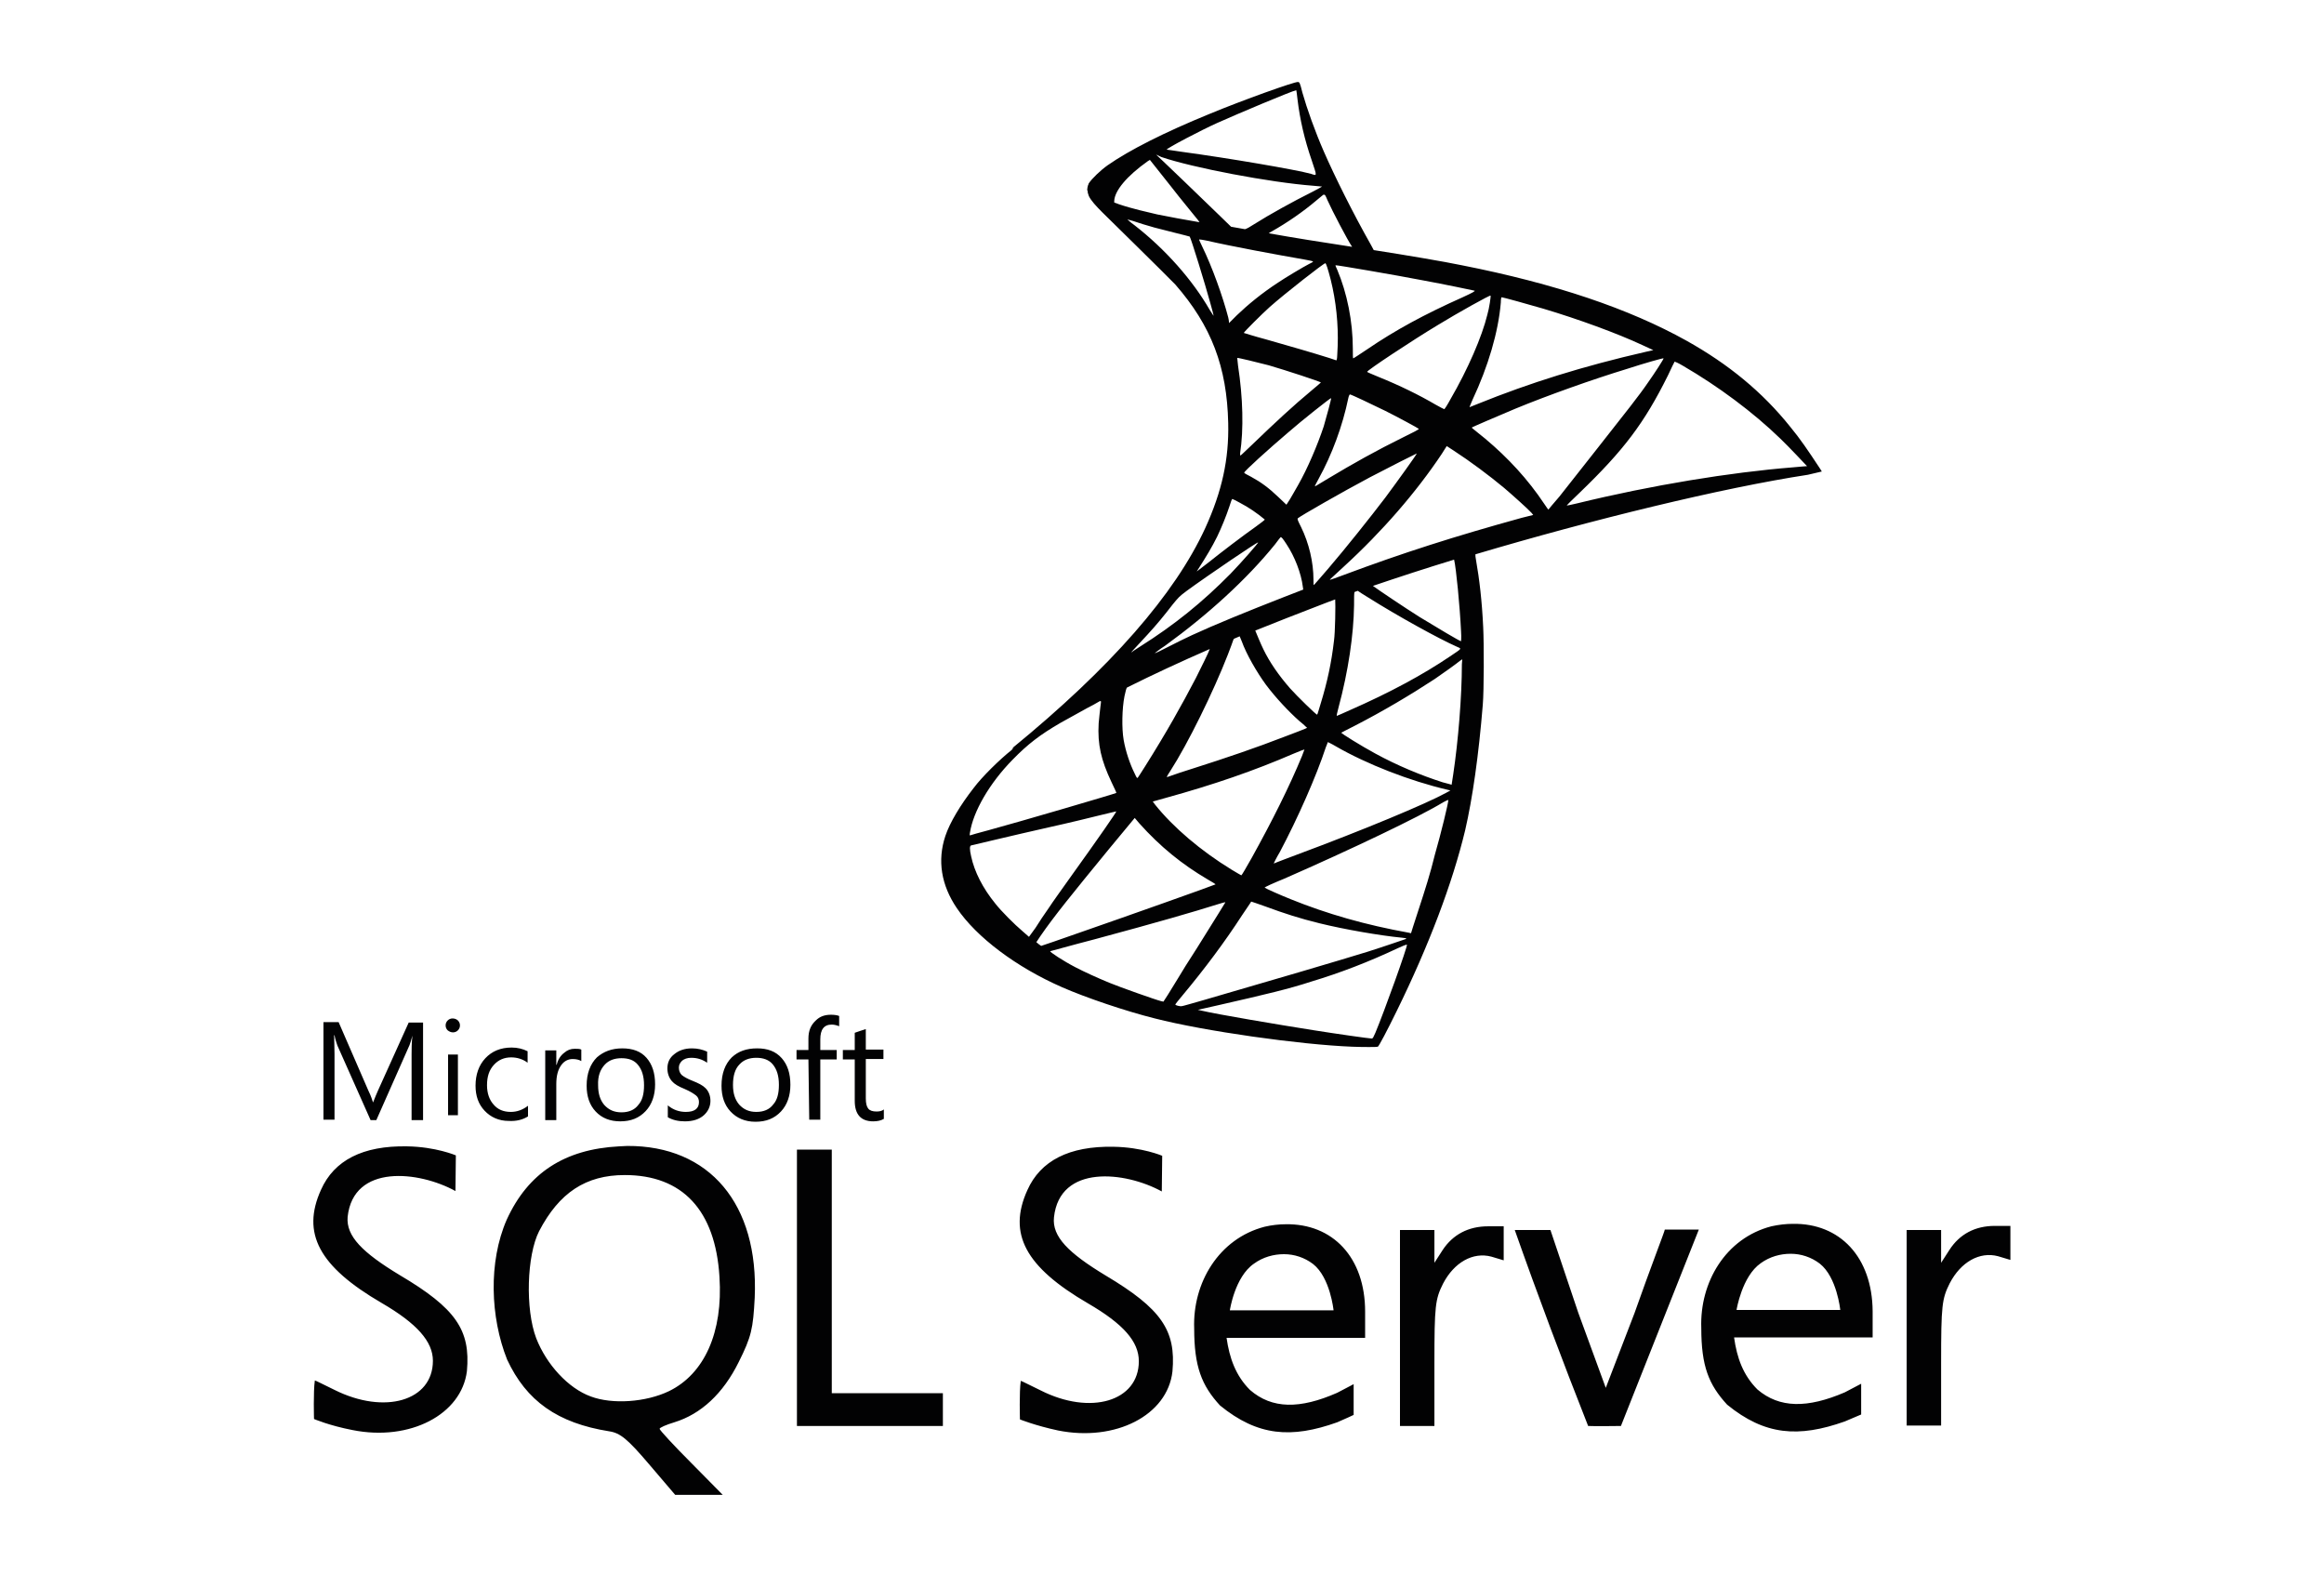
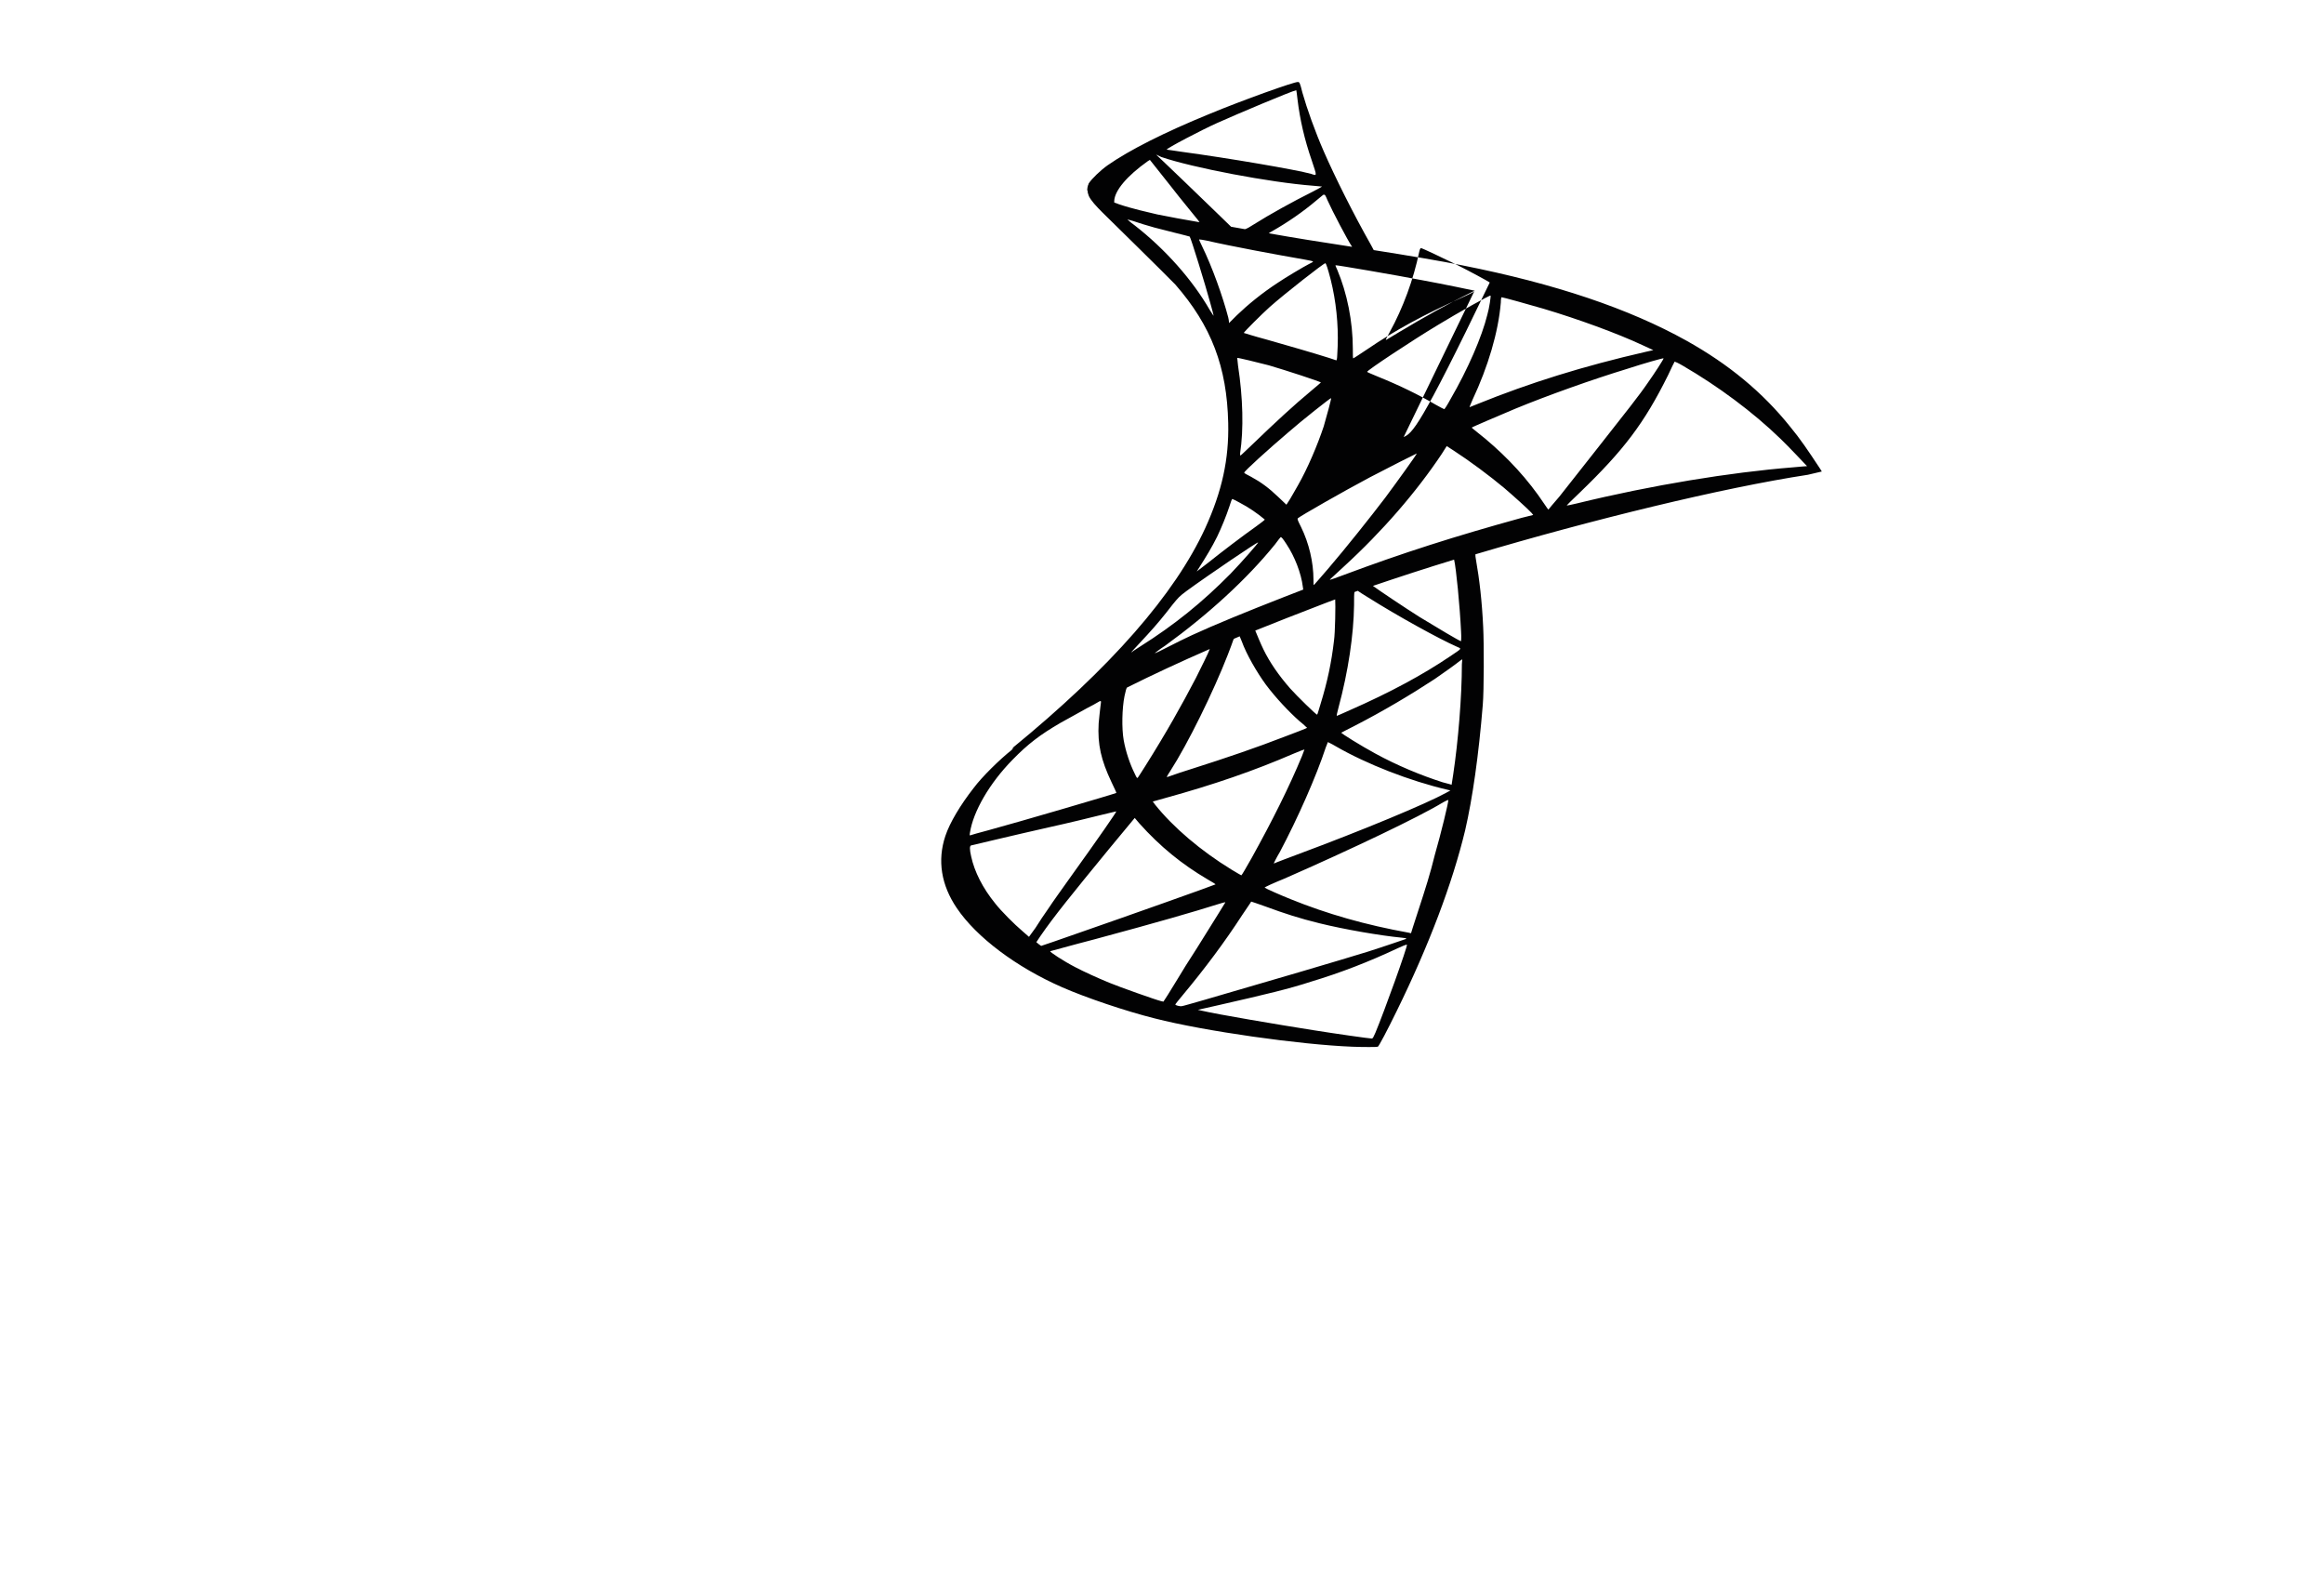
<svg xmlns="http://www.w3.org/2000/svg" version="1.0" id="Livello_1" x="0px" y="0px" viewBox="0 0 566.9 384" style="enable-background:new 0 0 566.9 384;" xml:space="preserve">
  <style type="text/css">
	.st0{fill:#020203;}
</style>
  <g>
-     <path class="st0" d="M437.2,114c-15,1.2-34.2,4.3-52.6,8.8c-1.2,0.3-2.3,0.5-2.4,0.5c-0.1,0,1.3-1.4,3.1-3.1   c10.8-10.4,15.8-17,21.6-28.7c0.8-1.7,1.5-3.2,1.6-3.3c0.1,0,1,0.4,2,1c8.6,5,17.1,11.3,23.8,17.8c1.9,1.8,6.5,6.7,6.5,6.7   C440.8,113.7,439.2,113.8,437.2,114z M377.7,124.3c0,0-0.5-0.6-1-1.4c-4-6-8.8-11.2-14.4-15.9c-1.1-0.9-2.2-1.8-2.6-2.1   c-0.4-0.3-0.7-0.6-0.7-0.6c0-0.1,6.1-2.7,10.6-4.6c8-3.3,19-7.2,27.2-9.7c4.3-1.4,8.9-2.7,9-2.6c0.1,0.1-2.3,3.8-3.8,5.9   c-2.1,3.1-5.3,7.1-12.3,16c-3.7,4.7-7.9,10-9.3,11.8C378.9,122.8,377.7,124.3,377.7,124.3z M371.2,126.3   c-16.3,4.5-28.9,8.5-43.6,14c-1.6,0.6-3,1.1-3.1,1.1c-0.2,0-0.4,0.2,3.3-3.2c9.4-8.6,17.7-18.2,23.9-27.5l1.2-1.9l1.7,1.1   c4,2.6,8.7,6.1,12.3,9.1c2,1.7,5.9,5.2,6.7,6.1l0.4,0.5L371.2,126.3z M356.4,154c0.1,1.5,0,2.4,0,2.4c-0.3,0-6-3.4-10.1-5.9   c-3.5-2.2-10.2-6.7-11.4-7.6c6.2-2.1,12.9-4.3,19.8-6.4C355.2,138.5,356.1,147.8,356.4,154z M356.6,162c0,7.9-0.9,18.8-2.1,26.8   c-0.2,1.4-0.4,2.5-0.4,2.6c0,0-1-0.3-2.2-0.6c-5.3-1.7-11.1-4.1-16.4-7c-3.5-1.9-8.5-5-8.3-5.1c0,0,1.5-0.8,3.3-1.7   c7-3.6,13.7-7.6,19.5-11.4c2.2-1.5,5.4-3.8,6.1-4.4l0.6-0.4L356.6,162L356.6,162z M352.7,193.4c-4.7,2.6-20.3,9.1-36.2,15   c-2.3,0.9-4.6,1.7-5,1.9c-0.4,0.2-0.8,0.3-0.8,0.3s0.6-1.3,1.5-2.8c4.4-8.3,8.9-18.5,11.2-25.5c0.3-0.7,0.5-1.3,0.5-1.3   c0,0,0.9,0.4,1.9,1c7.6,4.4,18.2,8.5,27.2,10.6l0.8,0.2L352.7,193.4z M353.4,195.1L353.4,195.1   C353.3,195.1,353.4,195.1,353.4,195.1z M345.8,222.6c-0.9,2.7-1.6,5-1.6,5c0,0-0.3,0-0.5-0.1c-10.6-1.9-20-4.6-28.9-8.2   c-2.5-1-6.1-2.6-6.3-2.8c-0.1-0.1,2.1-1.1,4.8-2.2c16.2-7.1,33-15.1,38.7-18.6c0.7-0.4,1.2-0.6,1.3-0.6c0,0.8-1.8,8.2-3.3,13.4   C348.9,213,347.8,216.5,345.8,222.6z M335.5,251.9c-0.5,1.1-0.6,1.4-0.9,1.4c-0.6,0-9-1.2-14-2c-8.9-1.4-23.7-3.9-27.5-4.8   l-0.9-0.2l5.3-1.2c11.4-2.6,16.9-3.9,22.4-5.7c7-2.1,14-4.8,21-8.1c1.1-0.5,2-0.9,2.3-0.9h0C343.4,230.8,337.6,246.9,335.5,251.9z    M286.7,245c0-0.1,0.9-1.2,1.9-2.4c5.1-6.1,10.2-12.9,14.4-19.4c1.2-1.8,2.2-3.2,2.2-3.3c0,0,1.6,0.5,3.5,1.2   c4.6,1.7,8.3,2.9,13.2,4.1c6.1,1.5,14.8,3,20,3.5c0.8,0.1,1.2,0.1,1.1,0.3c-0.3,0.1-5.5,1.9-9.3,3.1c-6.1,1.9-24.8,7.4-40,11.8   c-2.8,0.8-5.2,1.5-5.4,1.5C287.8,245.5,286.7,245.2,286.7,245z M283.8,244.3l-0.5-0.1c-1.3-0.3-10.3-3.5-12.7-4.5   c-2.9-1.2-6-2.6-8.3-3.8c-2.9-1.5-6.4-3.8-6.1-3.9c0.1,0,5-1.4,10.8-2.9c15.6-4.2,24.2-6.7,29.9-8.5c1-0.3,1.9-0.6,2-0.5   c0,0-2.5,4.1-6.9,11.1c-1.9,2.9-4,6.3-4.7,7.5c-0.7,1.1-1.8,2.9-2.4,3.9L283.8,244.3z M253.4,230.3l-0.6-0.5l1-1.5   c3.3-4.8,7.6-10.1,16.7-21.2l6.3-7.6l1.1,1.3c5.1,5.7,10.4,10,16.7,13.7c1.1,0.6,2,1.2,1.9,1.2c-0.3,0.2-22,7.9-32.1,11.4   c-5.7,2-10.3,3.6-10.4,3.6C254.1,230.8,253.8,230.6,253.4,230.3z M251,228.5l-1.6-1.4c-1.9-1.6-5.2-4.9-6.6-6.7   c-3.1-3.8-5.1-7.8-5.9-11.5c-0.4-1.7-0.4-2.6,0-2.7c0.5-0.1,10-2.4,18.9-4.4c5-1.1,10.7-2.5,12.7-3c2.1-0.5,3.7-0.9,3.8-0.9   c0.1,0.1-4.4,6.6-10.8,15.5c-2.2,3.1-4.8,6.7-5.7,8.1c-1,1.4-2.4,3.5-3.2,4.8L251,228.5z M236.6,203.1c0.8-5.2,4.8-12.1,10.4-17.8   c3.7-3.8,6.7-6.1,11.7-9c2-1.1,4.5-2.5,6.5-3.6c1-0.5,2.1-1.1,3.1-1.7c0,0,0,0,0.1,0c0,0,0,0,0.1,0c0,0,0,0,0,0   c0.1,0,0.1,0.3-0.1,1.6c-0.1,0.9-0.3,2.6-0.4,3.8c-0.3,5.2,0.6,9,3.1,14.3c0.7,1.5,1.3,2.7,1.2,2.7c-0.3,0.2-23.8,7.1-31.2,9.1   c-2.2,0.6-4.1,1.1-4.3,1.2C236.5,203.8,236.5,203.8,236.6,203.1z M279.9,154.8c2.3-2.5,4.1-4.7,6.1-7.3c1.4-1.7,1.6-2,3.5-3.4   c5.2-3.8,17.3-12,17.4-11.8c0.1,0.1-3.9,4.7-6.7,7.6c-6.9,7-13.7,12.5-22.1,17.8c-1.1,0.7-2,1.3-2.1,1.4   C275.8,159.2,276.2,158.8,279.9,154.8z M292.1,139.1c2.3-3.6,3.5-5.6,4.8-8.2c1.1-2.3,2.2-5,3-7.4c0.3-1,0.6-1.8,0.7-1.8   c0.1,0,0.9,0.4,1.8,0.9c2.3,1.2,4.3,2.6,6.1,4.1c0.1,0.1-0.9,0.8-2.1,1.7c-3.4,2.4-8.5,6.3-11.5,8.7   C291.8,139.5,291.7,139.6,292.1,139.1z M299.6,77.4c-1.3-5-3.9-12.3-6.4-17.4c-0.3-0.7-0.7-1.4-0.7-1.6c0,0,0,0,0,0   c0.2,0,1,0.1,1.9,0.3c6.1,1.4,16.9,3.4,23.8,4.6c1.2,0.2,2.1,0.4,2.1,0.5c0,0.1-0.4,0.3-1,0.6c-1.2,0.6-5.9,3.4-7.5,4.5   c-4,2.6-7.5,5.5-10.1,8c-1,1-1.9,1.9-1.9,1.9S299.8,78.2,299.6,77.4z M296,77c0,0-0.4-0.6-0.9-1.4c-4.2-7.3-10.8-14.8-18.4-20.7   c-1-0.7-1.7-1.4-1.7-1.4c0,0,0.6,0.2,1.4,0.4c1.4,0.5,3.1,1,5.2,1.6c1.6,0.4,3.1,0.8,4.7,1.2c2.1,0.5,3.9,1,3.9,1   c0.3,0.3,3.8,11.7,5,16.1C295.7,75.6,296.1,77,296,77z M280,39.3l0.5-0.3l5,6.3c2.7,3.5,5.5,6.8,6.1,7.6c0.5,0.6,0.9,1.1,1,1.3   c-3.5-0.6-7.4-1.3-10.3-1.9c-2.1-0.5-6.2-1.4-9.4-2.5c-0.3-0.1-0.7-0.3-1.1-0.4v-0.4C271.9,46.5,274.9,42.9,280,39.3z M283.3,38.3   c7.6,2.6,26.5,6.2,37,7c1.2,0.1,2.2,0.2,2.2,0.2c0,0-1,0.6-2.2,1.2c-5,2.5-10.6,5.6-14.4,8c-0.9,0.6-1.8,1.1-2.2,1.2   c-1.2-0.2-2.3-0.4-3.4-0.6l-3.4-3.3c-6.3-6.1-11.2-10.8-13.1-12.6l-1.8-1.7L283.3,38.3z M296.9,30c4.9-2.2,18.2-7.8,19.3-8h0   c0,0,0.2,1,0.3,2.2c0.6,5,1.7,9.8,3.5,15c1.3,3.9,1.3,3.7-0.2,3.2c-3.6-1-19.9-3.8-31.7-5.4c-1.9-0.3-3.5-0.5-3.5-0.5   C284.5,36.2,293.1,31.7,296.9,30z M323.1,47.5c0.1,0,0.3,0.3,0.7,1.3c1.2,2.7,5,9.9,5.9,11.2c0.1,0.1,0.1,0.2,0.1,0.2   c-7.8-1.2-14.2-2.2-20.3-3.3c0.1-0.1,0.4-0.3,0.8-0.5c3.7-2.1,7.5-4.7,10.8-7.5c0.8-0.7,1.6-1.3,1.7-1.4   C323,47.5,323,47.5,323.1,47.5z M359.7,70.9c0.2,0.1-0.5,0.5-2.9,1.6c-9.4,4.2-16.4,8-23.3,12.7c-1.8,1.2-3.3,2.2-3.4,2.2   s-0.1-1-0.1-2.3c0-6.7-1.4-13.6-3.8-19.3c-0.3-0.6-0.5-1.1-0.4-1.1c0.1-0.1,14.7,2.4,21.4,3.7C352.1,69.3,359.3,70.8,359.7,70.9z    M342.4,106.6c-6.7,3.3-12.4,6.5-18.4,10.1c-1.7,1-3.1,1.9-3.2,1.9c-0.1,0-0.1-0.1,0.9-1.9c3.2-5.8,5.8-12.8,7.2-19.6   c0.1-0.5,0.3-0.9,0.4-0.9c0.5,0.1,5.1,2.3,8.6,4c3.2,1.6,8,4.2,8.2,4.4C346.2,104.7,344.5,105.6,342.4,106.6z M320.5,142.7   c-0.1,0-0.1-0.5-0.1-1.3c0-4.3-1.1-8.9-3-12.8c-0.8-1.6-1-2-0.8-2.2c0.7-0.6,11-6.5,17.6-10c4.4-2.3,11.3-5.8,11.4-5.8   c0.1,0.1-4.8,6.9-7.7,10.8c-3.5,4.6-9.7,12.4-14,17.4C322.1,140.9,320.5,142.7,320.5,142.7z M313.3,179.7c-6.7,2.6-14,5.1-22.5,7.8   c-2,0.6-4,1.3-6,2c-0.3,0.1-0.2-0.1,0.7-1.5c4.2-6.5,10.5-19.3,14-28.3c0.6-1.6,1.2-3.1,1.3-3.5c0.1-0.2,0.1-0.3,0.2-0.4   c0.5-0.2,0.9-0.4,1.4-0.6c0.1,0.2,0.3,0.7,0.5,1.2c1.1,3.1,3.7,7.6,5.9,10.6c2.4,3.2,5.6,6.6,8.2,8.9c0.9,0.7,1.6,1.4,1.7,1.5   C319.1,177.5,319.1,177.5,313.3,179.7z M312.4,131L312.4,131c0.2,0,0.5,0.3,1.4,1.7c2,3,3.6,7.1,4,10.4l0.1,0.7l-4.9,1.9   c-8.7,3.4-16.8,6.7-22.2,9.2c-1.5,0.7-4.2,2-5.9,2.9c-1.7,0.9-3.2,1.6-3.2,1.5c0,0,1.1-0.9,2.5-1.8c10.6-7.7,19.9-16.2,26.8-24.7   C311.7,131.8,312.4,131,312.4,131z M314.2,105.5c3.3-2.9,10.4-8.5,10.5-8.4c0.1,0.1-1.1,4.5-1.8,6.9c-1.5,4.5-3.9,10.2-6.3,14.4   c-0.6,1-1.4,2.5-1.9,3.3l-0.9,1.4l-2-1.9c-2.3-2.2-4.2-3.6-6.6-4.9c-1-0.5-1.7-0.9-1.7-1C303.4,115,309.5,109.5,314.2,105.5z    M323.3,64.2c0.2,0.1,0.6,1.3,1.3,4c1.3,5.2,1.9,10.9,1.7,16.3c-0.1,1.5-0.1,2.9-0.2,3.1l-0.1,0.3l-1.8-0.6c-3.8-1.2-10-3-15.3-4.5   c-3-0.8-5.5-1.6-5.5-1.6c0-0.2,4.4-4.6,6.3-6.3C313.3,71.7,323,64.1,323.3,64.2z M302,89.2c-0.1-1-0.2-1.8-0.2-1.9   c0.1-0.1,5,1.1,7.7,1.8c4.1,1.2,12.7,4,12.7,4.2c0,0-1,0.9-2.1,1.8c-4.7,3.9-9.1,8-14.5,13.2c-1.6,1.5-2.9,2.8-3,2.8   c-0.1,0-0.1-0.2-0.1-0.5C303.4,104.7,303.2,97,302,89.2z M274.3,169.8c0.3-1.3,0.4-1.8,0.6-2.1c6.4-3.2,13.1-6.3,20.2-9.4   c-0.3,0.9-1.9,4.1-3.4,7.1c-3.5,6.7-7.2,13.3-12.3,21.4c-0.9,1.4-1.7,2.7-1.8,2.8c-0.2,0.3-0.3,0.2-0.8-0.9   c-1.2-2.4-2.2-5.4-2.7-8.2C273.6,177.6,273.7,172.8,274.3,169.8z M281.8,196.3l-0.6-0.8l3.2-0.9c11.6-3.2,21.5-6.6,31.2-10.8   c1.4-0.6,2.5-1,2.6-1c0,0-0.3,0.8-0.6,1.6c-3.1,7.5-7.2,15.7-12.3,24.9c-1.3,2.3-2.4,4.2-2.5,4.2c0,0-1.1-0.6-2.4-1.4   C292.9,207.5,286.2,201.8,281.8,196.3z M325.4,156.3c-0.6,5.2-1.6,10-3.3,15.5c-0.4,1.3-0.7,2.4-0.8,2.5c-0.1,0.2-5-4.6-6.6-6.4   c-2.8-3.2-5-6.4-6.5-9.5c-0.7-1.4-1.7-3.9-2-4.6c5-2,10.3-4.1,15.8-6.2c1.2-0.5,2.4-0.9,3.7-1.4   C325.8,147.4,325.7,154.3,325.4,156.3z M333.7,145.7c7.3,4.6,17.3,10.1,21.6,12c1.3,0.6,1.5,0.3-1.6,2.4   c-6.5,4.4-14.6,8.8-24.4,13.1c-1.7,0.8-3.2,1.4-3.2,1.4c-0.1,0,0.1-0.9,0.4-2c2.4-8.9,3.7-17.8,3.8-25c0-1.9,0-2.7,0.1-3.2   c0.3-0.1,0.5-0.2,0.8-0.3C331.6,144.4,332.4,144.9,333.7,145.7z M363.6,72.1L363.6,72.1c0.1,0.1-0.3,3-0.8,4.7   c-1.3,5.3-4.7,13.2-9,20.6c-0.7,1.3-1.4,2.4-1.5,2.4c-0.1,0-1-0.5-2.1-1.1c-4.1-2.4-8.8-4.7-14-6.8c-1.4-0.6-2.7-1.1-2.7-1.2   c-0.3-0.2,11.2-7.8,17.2-11.4C355.6,76.3,363.5,71.9,363.6,72.1z M366.3,72.5L366.3,72.5c0.3,0,6.8,1.8,10.2,2.8   c8.4,2.5,18,6,24.2,8.9l2.6,1.2l-1.8,0.4c-15.3,3.5-28.4,7.6-41,12.7c-1,0.4-2,0.8-2,0.8c-0.1,0,0.3-0.8,0.7-1.8   c3.8-8.1,6.3-16.5,6.9-23.7C366.1,73,366.2,72.5,366.3,72.5z M444.4,115l-0.5-0.8c-2.9-4.4-4.8-7.2-7.2-10.1   c-6.8-8.5-15.1-15.3-25.3-21c-14-7.8-32-13.9-54.8-18.4c-4.3-0.9-13.8-2.5-21.5-3.7l-0.7-1.3c-4.2-7.4-8.8-16.6-11.5-22.8   c-2.1-4.8-4.1-10.4-5.2-14.3c-0.6-2.4-0.7-2.6-1.1-2.6c-0.8-0.1-13.4,4.4-21.6,7.8c-11,4.5-19.5,8.8-24.8,12.5   c-1.7,1.2-3.8,3.2-4.6,4.4v0c0,0-0.1,0.1-0.1,0.3c-0.1,0.1-0.1,0.2-0.1,0.2c-0.1,0.3-0.2,0.8-0.2,1.2l0.1,0.1   c0,0.4,0.1,0.8,0.3,1.3c0.5,1.1,1.8,2.5,3.3,4c0,0,15.8,15.5,17.8,17.6c8.8,10.1,12.6,20.1,12.9,33.8c0.2,8.8-1.5,16.6-5.6,25.6   c-7.4,16.1-23,34-47.1,53.7l0.4-0.1c-0.2,0.1-0.4,0.3-0.5,0.5c-2.9,2.3-7.2,6.5-9.3,9.3c-3.2,4.1-5.8,8.4-6.9,11.7   c-2,6-1,12,2.8,17.6c4.8,7.1,14.5,14.4,25.7,19.3c5.7,2.5,15.4,5.8,22.6,7.6c12.1,3.1,35.4,6.4,48.2,6.9c2.6,0.1,6.1,0.1,6.2,0   c0.3-0.2,2.3-4,4.6-8.7c7.9-16.1,13.6-31.2,16.7-44.1c1.8-7.8,3.3-18.3,4.3-30.6c0.3-3.5,0.3-15,0.1-18.9   c-0.3-6.4-0.9-11.6-1.8-16.7c-0.1-0.4-0.1-0.8-0.1-1.1c28.6-8.5,60.2-16.2,81.1-19.4L444.4,115z" />
+     <path class="st0" d="M437.2,114c-15,1.2-34.2,4.3-52.6,8.8c-1.2,0.3-2.3,0.5-2.4,0.5c-0.1,0,1.3-1.4,3.1-3.1   c10.8-10.4,15.8-17,21.6-28.7c0.8-1.7,1.5-3.2,1.6-3.3c0.1,0,1,0.4,2,1c8.6,5,17.1,11.3,23.8,17.8c1.9,1.8,6.5,6.7,6.5,6.7   C440.8,113.7,439.2,113.8,437.2,114z M377.7,124.3c0,0-0.5-0.6-1-1.4c-4-6-8.8-11.2-14.4-15.9c-1.1-0.9-2.2-1.8-2.6-2.1   c-0.4-0.3-0.7-0.6-0.7-0.6c0-0.1,6.1-2.7,10.6-4.6c8-3.3,19-7.2,27.2-9.7c4.3-1.4,8.9-2.7,9-2.6c0.1,0.1-2.3,3.8-3.8,5.9   c-2.1,3.1-5.3,7.1-12.3,16c-3.7,4.7-7.9,10-9.3,11.8C378.9,122.8,377.7,124.3,377.7,124.3z M371.2,126.3   c-16.3,4.5-28.9,8.5-43.6,14c-1.6,0.6-3,1.1-3.1,1.1c-0.2,0-0.4,0.2,3.3-3.2c9.4-8.6,17.7-18.2,23.9-27.5l1.2-1.9l1.7,1.1   c4,2.6,8.7,6.1,12.3,9.1c2,1.7,5.9,5.2,6.7,6.1l0.4,0.5L371.2,126.3z M356.4,154c0.1,1.5,0,2.4,0,2.4c-0.3,0-6-3.4-10.1-5.9   c-3.5-2.2-10.2-6.7-11.4-7.6c6.2-2.1,12.9-4.3,19.8-6.4C355.2,138.5,356.1,147.8,356.4,154z M356.6,162c0,7.9-0.9,18.8-2.1,26.8   c-0.2,1.4-0.4,2.5-0.4,2.6c0,0-1-0.3-2.2-0.6c-5.3-1.7-11.1-4.1-16.4-7c-3.5-1.9-8.5-5-8.3-5.1c0,0,1.5-0.8,3.3-1.7   c7-3.6,13.7-7.6,19.5-11.4c2.2-1.5,5.4-3.8,6.1-4.4l0.6-0.4L356.6,162L356.6,162z M352.7,193.4c-4.7,2.6-20.3,9.1-36.2,15   c-2.3,0.9-4.6,1.7-5,1.9c-0.4,0.2-0.8,0.3-0.8,0.3s0.6-1.3,1.5-2.8c4.4-8.3,8.9-18.5,11.2-25.5c0.3-0.7,0.5-1.3,0.5-1.3   c0,0,0.9,0.4,1.9,1c7.6,4.4,18.2,8.5,27.2,10.6l0.8,0.2L352.7,193.4z M353.4,195.1L353.4,195.1   C353.3,195.1,353.4,195.1,353.4,195.1z M345.8,222.6c-0.9,2.7-1.6,5-1.6,5c0,0-0.3,0-0.5-0.1c-10.6-1.9-20-4.6-28.9-8.2   c-2.5-1-6.1-2.6-6.3-2.8c-0.1-0.1,2.1-1.1,4.8-2.2c16.2-7.1,33-15.1,38.7-18.6c0.7-0.4,1.2-0.6,1.3-0.6c0,0.8-1.8,8.2-3.3,13.4   C348.9,213,347.8,216.5,345.8,222.6z M335.5,251.9c-0.5,1.1-0.6,1.4-0.9,1.4c-0.6,0-9-1.2-14-2c-8.9-1.4-23.7-3.9-27.5-4.8   l-0.9-0.2l5.3-1.2c11.4-2.6,16.9-3.9,22.4-5.7c7-2.1,14-4.8,21-8.1c1.1-0.5,2-0.9,2.3-0.9h0C343.4,230.8,337.6,246.9,335.5,251.9z    M286.7,245c0-0.1,0.9-1.2,1.9-2.4c5.1-6.1,10.2-12.9,14.4-19.4c1.2-1.8,2.2-3.2,2.2-3.3c0,0,1.6,0.5,3.5,1.2   c4.6,1.7,8.3,2.9,13.2,4.1c6.1,1.5,14.8,3,20,3.5c0.8,0.1,1.2,0.1,1.1,0.3c-0.3,0.1-5.5,1.9-9.3,3.1c-6.1,1.9-24.8,7.4-40,11.8   c-2.8,0.8-5.2,1.5-5.4,1.5C287.8,245.5,286.7,245.2,286.7,245z M283.8,244.3l-0.5-0.1c-1.3-0.3-10.3-3.5-12.7-4.5   c-2.9-1.2-6-2.6-8.3-3.8c-2.9-1.5-6.4-3.8-6.1-3.9c0.1,0,5-1.4,10.8-2.9c15.6-4.2,24.2-6.7,29.9-8.5c1-0.3,1.9-0.6,2-0.5   c0,0-2.5,4.1-6.9,11.1c-1.9,2.9-4,6.3-4.7,7.5c-0.7,1.1-1.8,2.9-2.4,3.9L283.8,244.3z M253.4,230.3l-0.6-0.5l1-1.5   c3.3-4.8,7.6-10.1,16.7-21.2l6.3-7.6l1.1,1.3c5.1,5.7,10.4,10,16.7,13.7c1.1,0.6,2,1.2,1.9,1.2c-0.3,0.2-22,7.9-32.1,11.4   c-5.7,2-10.3,3.6-10.4,3.6C254.1,230.8,253.8,230.6,253.4,230.3z M251,228.5l-1.6-1.4c-1.9-1.6-5.2-4.9-6.6-6.7   c-3.1-3.8-5.1-7.8-5.9-11.5c-0.4-1.7-0.4-2.6,0-2.7c0.5-0.1,10-2.4,18.9-4.4c5-1.1,10.7-2.5,12.7-3c2.1-0.5,3.7-0.9,3.8-0.9   c0.1,0.1-4.4,6.6-10.8,15.5c-2.2,3.1-4.8,6.7-5.7,8.1c-1,1.4-2.4,3.5-3.2,4.8L251,228.5z M236.6,203.1c0.8-5.2,4.8-12.1,10.4-17.8   c3.7-3.8,6.7-6.1,11.7-9c2-1.1,4.5-2.5,6.5-3.6c1-0.5,2.1-1.1,3.1-1.7c0,0,0,0,0.1,0c0,0,0,0,0.1,0c0,0,0,0,0,0   c0.1,0,0.1,0.3-0.1,1.6c-0.1,0.9-0.3,2.6-0.4,3.8c-0.3,5.2,0.6,9,3.1,14.3c0.7,1.5,1.3,2.7,1.2,2.7c-0.3,0.2-23.8,7.1-31.2,9.1   c-2.2,0.6-4.1,1.1-4.3,1.2C236.5,203.8,236.5,203.8,236.6,203.1z M279.9,154.8c2.3-2.5,4.1-4.7,6.1-7.3c1.4-1.7,1.6-2,3.5-3.4   c5.2-3.8,17.3-12,17.4-11.8c0.1,0.1-3.9,4.7-6.7,7.6c-6.9,7-13.7,12.5-22.1,17.8c-1.1,0.7-2,1.3-2.1,1.4   C275.8,159.2,276.2,158.8,279.9,154.8z M292.1,139.1c2.3-3.6,3.5-5.6,4.8-8.2c1.1-2.3,2.2-5,3-7.4c0.3-1,0.6-1.8,0.7-1.8   c0.1,0,0.9,0.4,1.8,0.9c2.3,1.2,4.3,2.6,6.1,4.1c0.1,0.1-0.9,0.8-2.1,1.7c-3.4,2.4-8.5,6.3-11.5,8.7   C291.8,139.5,291.7,139.6,292.1,139.1z M299.6,77.4c-1.3-5-3.9-12.3-6.4-17.4c-0.3-0.7-0.7-1.4-0.7-1.6c0,0,0,0,0,0   c0.2,0,1,0.1,1.9,0.3c6.1,1.4,16.9,3.4,23.8,4.6c1.2,0.2,2.1,0.4,2.1,0.5c0,0.1-0.4,0.3-1,0.6c-1.2,0.6-5.9,3.4-7.5,4.5   c-4,2.6-7.5,5.5-10.1,8c-1,1-1.9,1.9-1.9,1.9S299.8,78.2,299.6,77.4z M296,77c0,0-0.4-0.6-0.9-1.4c-4.2-7.3-10.8-14.8-18.4-20.7   c-1-0.7-1.7-1.4-1.7-1.4c0,0,0.6,0.2,1.4,0.4c1.4,0.5,3.1,1,5.2,1.6c1.6,0.4,3.1,0.8,4.7,1.2c2.1,0.5,3.9,1,3.9,1   c0.3,0.3,3.8,11.7,5,16.1C295.7,75.6,296.1,77,296,77z M280,39.3l0.5-0.3l5,6.3c2.7,3.5,5.5,6.8,6.1,7.6c0.5,0.6,0.9,1.1,1,1.3   c-3.5-0.6-7.4-1.3-10.3-1.9c-2.1-0.5-6.2-1.4-9.4-2.5c-0.3-0.1-0.7-0.3-1.1-0.4v-0.4C271.9,46.5,274.9,42.9,280,39.3z M283.3,38.3   c7.6,2.6,26.5,6.2,37,7c1.2,0.1,2.2,0.2,2.2,0.2c0,0-1,0.6-2.2,1.2c-5,2.5-10.6,5.6-14.4,8c-0.9,0.6-1.8,1.1-2.2,1.2   c-1.2-0.2-2.3-0.4-3.4-0.6l-3.4-3.3c-6.3-6.1-11.2-10.8-13.1-12.6l-1.8-1.7L283.3,38.3z M296.9,30c4.9-2.2,18.2-7.8,19.3-8h0   c0,0,0.2,1,0.3,2.2c0.6,5,1.7,9.8,3.5,15c1.3,3.9,1.3,3.7-0.2,3.2c-3.6-1-19.9-3.8-31.7-5.4c-1.9-0.3-3.5-0.5-3.5-0.5   C284.5,36.2,293.1,31.7,296.9,30z M323.1,47.5c0.1,0,0.3,0.3,0.7,1.3c1.2,2.7,5,9.9,5.9,11.2c0.1,0.1,0.1,0.2,0.1,0.2   c-7.8-1.2-14.2-2.2-20.3-3.3c0.1-0.1,0.4-0.3,0.8-0.5c3.7-2.1,7.5-4.7,10.8-7.5c0.8-0.7,1.6-1.3,1.7-1.4   C323,47.5,323,47.5,323.1,47.5z M359.7,70.9c0.2,0.1-0.5,0.5-2.9,1.6c-9.4,4.2-16.4,8-23.3,12.7c-1.8,1.2-3.3,2.2-3.4,2.2   s-0.1-1-0.1-2.3c0-6.7-1.4-13.6-3.8-19.3c-0.3-0.6-0.5-1.1-0.4-1.1c0.1-0.1,14.7,2.4,21.4,3.7C352.1,69.3,359.3,70.8,359.7,70.9z    c-6.7,3.3-12.4,6.5-18.4,10.1c-1.7,1-3.1,1.9-3.2,1.9c-0.1,0-0.1-0.1,0.9-1.9c3.2-5.8,5.8-12.8,7.2-19.6   c0.1-0.5,0.3-0.9,0.4-0.9c0.5,0.1,5.1,2.3,8.6,4c3.2,1.6,8,4.2,8.2,4.4C346.2,104.7,344.5,105.6,342.4,106.6z M320.5,142.7   c-0.1,0-0.1-0.5-0.1-1.3c0-4.3-1.1-8.9-3-12.8c-0.8-1.6-1-2-0.8-2.2c0.7-0.6,11-6.5,17.6-10c4.4-2.3,11.3-5.8,11.4-5.8   c0.1,0.1-4.8,6.9-7.7,10.8c-3.5,4.6-9.7,12.4-14,17.4C322.1,140.9,320.5,142.7,320.5,142.7z M313.3,179.7c-6.7,2.6-14,5.1-22.5,7.8   c-2,0.6-4,1.3-6,2c-0.3,0.1-0.2-0.1,0.7-1.5c4.2-6.5,10.5-19.3,14-28.3c0.6-1.6,1.2-3.1,1.3-3.5c0.1-0.2,0.1-0.3,0.2-0.4   c0.5-0.2,0.9-0.4,1.4-0.6c0.1,0.2,0.3,0.7,0.5,1.2c1.1,3.1,3.7,7.6,5.9,10.6c2.4,3.2,5.6,6.6,8.2,8.9c0.9,0.7,1.6,1.4,1.7,1.5   C319.1,177.5,319.1,177.5,313.3,179.7z M312.4,131L312.4,131c0.2,0,0.5,0.3,1.4,1.7c2,3,3.6,7.1,4,10.4l0.1,0.7l-4.9,1.9   c-8.7,3.4-16.8,6.7-22.2,9.2c-1.5,0.7-4.2,2-5.9,2.9c-1.7,0.9-3.2,1.6-3.2,1.5c0,0,1.1-0.9,2.5-1.8c10.6-7.7,19.9-16.2,26.8-24.7   C311.7,131.8,312.4,131,312.4,131z M314.2,105.5c3.3-2.9,10.4-8.5,10.5-8.4c0.1,0.1-1.1,4.5-1.8,6.9c-1.5,4.5-3.9,10.2-6.3,14.4   c-0.6,1-1.4,2.5-1.9,3.3l-0.9,1.4l-2-1.9c-2.3-2.2-4.2-3.6-6.6-4.9c-1-0.5-1.7-0.9-1.7-1C303.4,115,309.5,109.5,314.2,105.5z    M323.3,64.2c0.2,0.1,0.6,1.3,1.3,4c1.3,5.2,1.9,10.9,1.7,16.3c-0.1,1.5-0.1,2.9-0.2,3.1l-0.1,0.3l-1.8-0.6c-3.8-1.2-10-3-15.3-4.5   c-3-0.8-5.5-1.6-5.5-1.6c0-0.2,4.4-4.6,6.3-6.3C313.3,71.7,323,64.1,323.3,64.2z M302,89.2c-0.1-1-0.2-1.8-0.2-1.9   c0.1-0.1,5,1.1,7.7,1.8c4.1,1.2,12.7,4,12.7,4.2c0,0-1,0.9-2.1,1.8c-4.7,3.9-9.1,8-14.5,13.2c-1.6,1.5-2.9,2.8-3,2.8   c-0.1,0-0.1-0.2-0.1-0.5C303.4,104.7,303.2,97,302,89.2z M274.3,169.8c0.3-1.3,0.4-1.8,0.6-2.1c6.4-3.2,13.1-6.3,20.2-9.4   c-0.3,0.9-1.9,4.1-3.4,7.1c-3.5,6.7-7.2,13.3-12.3,21.4c-0.9,1.4-1.7,2.7-1.8,2.8c-0.2,0.3-0.3,0.2-0.8-0.9   c-1.2-2.4-2.2-5.4-2.7-8.2C273.6,177.6,273.7,172.8,274.3,169.8z M281.8,196.3l-0.6-0.8l3.2-0.9c11.6-3.2,21.5-6.6,31.2-10.8   c1.4-0.6,2.5-1,2.6-1c0,0-0.3,0.8-0.6,1.6c-3.1,7.5-7.2,15.7-12.3,24.9c-1.3,2.3-2.4,4.2-2.5,4.2c0,0-1.1-0.6-2.4-1.4   C292.9,207.5,286.2,201.8,281.8,196.3z M325.4,156.3c-0.6,5.2-1.6,10-3.3,15.5c-0.4,1.3-0.7,2.4-0.8,2.5c-0.1,0.2-5-4.6-6.6-6.4   c-2.8-3.2-5-6.4-6.5-9.5c-0.7-1.4-1.7-3.9-2-4.6c5-2,10.3-4.1,15.8-6.2c1.2-0.5,2.4-0.9,3.7-1.4   C325.8,147.4,325.7,154.3,325.4,156.3z M333.7,145.7c7.3,4.6,17.3,10.1,21.6,12c1.3,0.6,1.5,0.3-1.6,2.4   c-6.5,4.4-14.6,8.8-24.4,13.1c-1.7,0.8-3.2,1.4-3.2,1.4c-0.1,0,0.1-0.9,0.4-2c2.4-8.9,3.7-17.8,3.8-25c0-1.9,0-2.7,0.1-3.2   c0.3-0.1,0.5-0.2,0.8-0.3C331.6,144.4,332.4,144.9,333.7,145.7z M363.6,72.1L363.6,72.1c0.1,0.1-0.3,3-0.8,4.7   c-1.3,5.3-4.7,13.2-9,20.6c-0.7,1.3-1.4,2.4-1.5,2.4c-0.1,0-1-0.5-2.1-1.1c-4.1-2.4-8.8-4.7-14-6.8c-1.4-0.6-2.7-1.1-2.7-1.2   c-0.3-0.2,11.2-7.8,17.2-11.4C355.6,76.3,363.5,71.9,363.6,72.1z M366.3,72.5L366.3,72.5c0.3,0,6.8,1.8,10.2,2.8   c8.4,2.5,18,6,24.2,8.9l2.6,1.2l-1.8,0.4c-15.3,3.5-28.4,7.6-41,12.7c-1,0.4-2,0.8-2,0.8c-0.1,0,0.3-0.8,0.7-1.8   c3.8-8.1,6.3-16.5,6.9-23.7C366.1,73,366.2,72.5,366.3,72.5z M444.4,115l-0.5-0.8c-2.9-4.4-4.8-7.2-7.2-10.1   c-6.8-8.5-15.1-15.3-25.3-21c-14-7.8-32-13.9-54.8-18.4c-4.3-0.9-13.8-2.5-21.5-3.7l-0.7-1.3c-4.2-7.4-8.8-16.6-11.5-22.8   c-2.1-4.8-4.1-10.4-5.2-14.3c-0.6-2.4-0.7-2.6-1.1-2.6c-0.8-0.1-13.4,4.4-21.6,7.8c-11,4.5-19.5,8.8-24.8,12.5   c-1.7,1.2-3.8,3.2-4.6,4.4v0c0,0-0.1,0.1-0.1,0.3c-0.1,0.1-0.1,0.2-0.1,0.2c-0.1,0.3-0.2,0.8-0.2,1.2l0.1,0.1   c0,0.4,0.1,0.8,0.3,1.3c0.5,1.1,1.8,2.5,3.3,4c0,0,15.8,15.5,17.8,17.6c8.8,10.1,12.6,20.1,12.9,33.8c0.2,8.8-1.5,16.6-5.6,25.6   c-7.4,16.1-23,34-47.1,53.7l0.4-0.1c-0.2,0.1-0.4,0.3-0.5,0.5c-2.9,2.3-7.2,6.5-9.3,9.3c-3.2,4.1-5.8,8.4-6.9,11.7   c-2,6-1,12,2.8,17.6c4.8,7.1,14.5,14.4,25.7,19.3c5.7,2.5,15.4,5.8,22.6,7.6c12.1,3.1,35.4,6.4,48.2,6.9c2.6,0.1,6.1,0.1,6.2,0   c0.3-0.2,2.3-4,4.6-8.7c7.9-16.1,13.6-31.2,16.7-44.1c1.8-7.8,3.3-18.3,4.3-30.6c0.3-3.5,0.3-15,0.1-18.9   c-0.3-6.4-0.9-11.6-1.8-16.7c-0.1-0.4-0.1-0.8-0.1-1.1c28.6-8.5,60.2-16.2,81.1-19.4L444.4,115z" />
  </g>
  <g>
-     <path class="st0" d="M208.5,268.5c0,3.3,1.5,5,4.5,5c1.1,0,1.9-0.2,2.6-0.6v-2.3c-0.5,0.4-1.1,0.5-1.8,0.5c-0.9,0-1.6-0.2-2-0.7   c-0.4-0.5-0.6-1.3-0.6-2.5v-9.6h4.3v-2.3h-4.3v-5c-1,0.3-1.8,0.6-2.7,0.9v4.2h-2.9v2.3h2.9V268.5z M197.4,273.1h2.7v-14.7h4v-2.3   h-4v-2.6c0-2.4,0.9-3.6,2.8-3.6c0.6,0,1.3,0.2,1.8,0.4v-2.5c-0.5-0.2-1.2-0.3-2-0.3c-1.5,0-2.7,0.4-3.7,1.4   c-1.2,1.1-1.8,2.5-1.8,4.4v2.8h-2.9v2.3h2.9L197.4,273.1z M190,264.6c0,2.1-0.4,3.7-1.4,4.8c-0.9,1.2-2.3,1.8-4.1,1.8   c-1.8,0-3.1-0.6-4.2-1.8c-1-1.2-1.5-2.7-1.5-4.8c0-2.2,0.5-3.9,1.6-5c1-1.1,2.4-1.6,4.1-1.6c1.7,0,3.1,0.5,4,1.6   C189.5,260.8,190,262.4,190,264.6z M184.7,255.7c-2.6,0-4.6,0.7-6.2,2.2c-1.6,1.6-2.5,3.9-2.5,6.9c0,2.6,0.7,4.7,2.2,6.3   c1.5,1.6,3.5,2.5,6.1,2.5c2.6,0,4.6-0.8,6.2-2.5c1.5-1.6,2.3-3.8,2.3-6.5c0-2.8-0.7-4.9-2.1-6.5   C189.2,256.4,187.2,255.7,184.7,255.7z M171.7,272c1-0.9,1.6-2.1,1.6-3.5c0-1.2-0.4-2.3-1.2-3.1c-0.7-0.7-1.7-1.2-3.2-1.8   c-1.3-0.5-2.1-1-2.6-1.4c-0.4-0.4-0.7-1-0.7-1.8c0-0.7,0.3-1.2,0.8-1.7c0.5-0.4,1.2-0.7,2.2-0.7c1.5,0,2.7,0.4,3.9,1.2v-2.7   c-1.1-0.5-2.3-0.8-3.7-0.8c-1.8,0-3.2,0.5-4.3,1.4c-1.2,0.9-1.7,2.1-1.7,3.5c0,1.2,0.4,2.3,1.1,3.1c0.6,0.7,1.6,1.3,3.1,1.9   c1.4,0.6,2.3,1.2,2.8,1.6s0.7,1,0.7,1.6c0,1.6-1.1,2.4-3.2,2.4c-1.6,0-3.1-0.5-4.4-1.6v2.9c1.2,0.7,2.6,1,4.2,1   C169,273.5,170.6,273,171.7,272z M147.5,259.7c1-1.1,2.4-1.6,4.1-1.6c1.8,0,3.1,0.5,4,1.6c1,1.2,1.5,2.8,1.5,5   c0,2.1-0.4,3.7-1.4,4.8c-0.9,1.2-2.3,1.8-4.1,1.8c-1.8,0-3.1-0.6-4.2-1.8c-1-1.2-1.5-2.7-1.5-4.8   C145.8,262.5,146.4,260.9,147.5,259.7z M151.3,273.5c2.6,0,4.6-0.8,6.2-2.5c1.5-1.6,2.3-3.8,2.3-6.5c0-2.8-0.7-4.9-2.1-6.5   c-1.4-1.6-3.4-2.3-5.9-2.3c-2.6,0-4.6,0.8-6.2,2.2c-1.6,1.6-2.5,3.9-2.5,6.9c0,2.6,0.7,4.7,2.2,6.3   C146.8,272.7,148.8,273.5,151.3,273.5z M135.7,264.4c0-2,0.4-3.5,1.2-4.6c0.7-1,1.7-1.5,2.8-1.5c0.9,0,1.6,0.2,2.1,0.5v-2.8   c-0.4-0.2-0.9-0.2-1.6-0.2c-1,0-1.8,0.3-2.6,1c-0.8,0.6-1.5,1.6-1.8,2.9h-0.1v-3.5h-2.7v17h2.7L135.7,264.4L135.7,264.4z    M128.8,272.3v-2.6c-1.3,1-2.7,1.5-4.2,1.5c-1.8,0-3.2-0.6-4.2-1.8c-1-1.1-1.6-2.7-1.6-4.7c0-2.1,0.5-3.7,1.7-5   c1.1-1.2,2.5-1.8,4.2-1.8c1.4,0,2.8,0.4,4,1.3v-2.8c-1.2-0.6-2.5-0.9-3.9-0.9c-2.7,0-4.8,0.9-6.4,2.6c-1.6,1.7-2.4,4-2.4,6.7   c0,2.5,0.7,4.5,2.2,6.1c1.5,1.6,3.5,2.5,5.9,2.5C126,273.5,127.5,273.1,128.8,272.3z M110.5,251.8c0.5,0,0.9-0.2,1.2-0.5   c0.3-0.3,0.5-0.7,0.5-1.2c0-0.5-0.2-0.9-0.5-1.2c-0.3-0.3-0.8-0.5-1.3-0.5c-0.5,0-0.9,0.2-1.2,0.5c-0.3,0.3-0.5,0.7-0.5,1.2   c0,0.5,0.2,0.9,0.5,1.2C109.6,251.6,110,251.8,110.5,251.8z M109.3,257.2h2.4V272h-2.4V257.2z M81.6,257.1c0-2.1-0.1-3.7-0.1-4.6   h0.1c0.2,1.1,0.5,1.9,0.7,2.5l8.1,18.2h1.4l8.1-18.3c0.2-0.5,0.4-1.2,0.7-2.3h0c-0.2,1.8-0.2,3.4-0.2,4.6v16h2.8v-23.8h-3.5   l-7.5,16.6c-0.3,0.7-0.7,1.6-1.2,2.9H91c-0.2-0.6-0.5-1.6-1.1-2.8l-7.3-16.8h-3.7v23.8h2.7L81.6,257.1L81.6,257.1z M398.7,320.3   l-7,18.2l-6.7-18.3l-6.8-20.2h-8.7c5.6,15.9,11.7,32.1,17.9,47.8c2.7,0.1,5.3,0,8,0l9.4-23.7l9.6-24.2h-8.3   C406.2,300,402.5,309.5,398.7,320.3z M202.9,310.8v-30.4h-8.5v67.4h35.6v-8h-27.1V310.8z M486.6,299c-4.8,0-8.6,2-11.1,5.9l-2,3.1   v-8h-8.4v47.7h8.4v-15.3c0-14,0.2-15.6,2.1-19.4c2.7-5.2,7.3-7.8,11.8-6.6l3,0.9v-8.3L486.6,299z M269.7,311.1   c-9.1-5.5-13.1-9.5-12.6-14.2c1.4-13,17.4-11.2,26.3-6.3l0.1-8.7c0,0-4.9-2.1-11.9-2.2c-10.8-0.2-17.8,3.4-21,10.6   c-4.8,10.6-0.5,18.7,14.8,27.6c8.6,5,12.4,9.3,12.4,14.1c0,9.8-11.8,13.3-24,7.1c-2.5-1.2-4.6-2.3-4.8-2.3   c-0.4,2.8-0.2,9.4-0.2,9.4s3.7,1.5,9.3,2.7c14,2.8,26.7-3.7,27.9-14.4C286.9,324.5,283.3,319.2,269.7,311.1z M423.6,319.5   c0,0,1.3-8.2,5.9-11.4c2.2-1.6,4.8-2.3,7.3-2.3s5,0.8,7.1,2.4c4.2,3.3,5,11.3,5,11.3L423.6,319.5L423.6,319.5z M437.3,298.5   c-1.6,0-3.4,0.2-5.2,0.6c-11.2,2.9-17.5,13.7-17.1,24.8c0,9.3,1.8,13.8,6.3,18.7c9.2,7.5,17.4,8.1,28.7,4.1c1.9-0.8,4-1.7,4-1.7   v-7.5l-4,2.1c-9.1,3.9-15.9,3.9-21.3-0.7c-3.5-3.5-5-7.7-5.7-12.7h33.8v-6.4C456.7,306.6,448.8,298.3,437.3,298.5z M97.5,311   c-9.1-5.5-13.1-9.5-12.7-14.2c1.4-13,17.4-11.2,26.3-6.3l0.1-8.7c0,0-4.9-2.1-11.9-2.2c-10.8-0.2-17.8,3.4-21,10.6   c-4.8,10.6-0.5,18.7,14.8,27.6c8.6,5,12.5,9.4,12.5,14.1c0,9.8-11.8,13.2-24,7.1c-2.5-1.2-4.6-2.3-4.8-2.3   c-0.4,2.8-0.2,9.4-0.2,9.4s3.7,1.6,9.4,2.7c14,2.8,26.6-3.8,27.9-14.4C114.8,324.4,111.2,319.1,97.5,311   C97.5,310.9,97.5,311,97.5,311z M300,319.6c0,0,1.2-8.2,5.9-11.4c2.2-1.6,4.8-2.3,7.3-2.3c2.5,0,5,0.8,7.1,2.4   c4.2,3.3,5,11.3,5,11.3L300,319.6L300,319.6z M313.6,298.6c-1.6,0-3.4,0.2-5.1,0.6c-11.2,2.9-17.6,13.7-17.2,24.8   c0,9.3,1.8,13.9,6.3,18.8c9.2,7.5,17.4,8.1,28.6,4.1c1.9-0.8,4-1.8,4-1.8v-7.5l-4,2.1c-9.1,4-15.9,4-21.3-0.7   c-3.5-3.5-5-7.8-5.7-12.7h33.8v-6.4C333,306.7,325.1,298.4,313.6,298.6z M363,299.1c-4.8,0-8.6,2-11.1,5.8l-2,3.1v-8h-8.4v47.8h8.4   v-15.3c0-14,0.2-15.6,2.1-19.4c2.7-5.2,7.3-7.8,11.8-6.6l3,0.9v-8.3H363z M163.2,339.3c-5.6,2.7-13.8,3.3-19.1,1.3   c-5.5-2-10.8-7.8-13.3-14.2c-2.7-7.1-2.3-20.2,0.7-26.1c4.9-9.4,11.4-13.7,20.9-13.7c14.1,0,22.1,8.6,23.1,24.8   C176.4,325,171.8,335.1,163.2,339.3z M153,279.5c-0.7,0-1.3,0.1-2,0.1c-13.3,0.7-22.2,6.5-27.4,17.9c-4.5,10.3-4,23.8,0.1,34.1   c4.7,10.1,12.3,15.5,24.9,17.5c2.7,0.4,4.5,1.9,9.7,8l6.4,7.5h11.6l-7.7-7.8c-4.2-4.2-7.7-8-7.7-8.3c0-0.3,1.6-1,3.6-1.6   c6.5-2,11.9-7,15.7-14.7c3.1-6.2,3.5-8.1,3.9-15.7C185.1,293.7,173.1,279.4,153,279.5z" />
-   </g>
+     </g>
</svg>